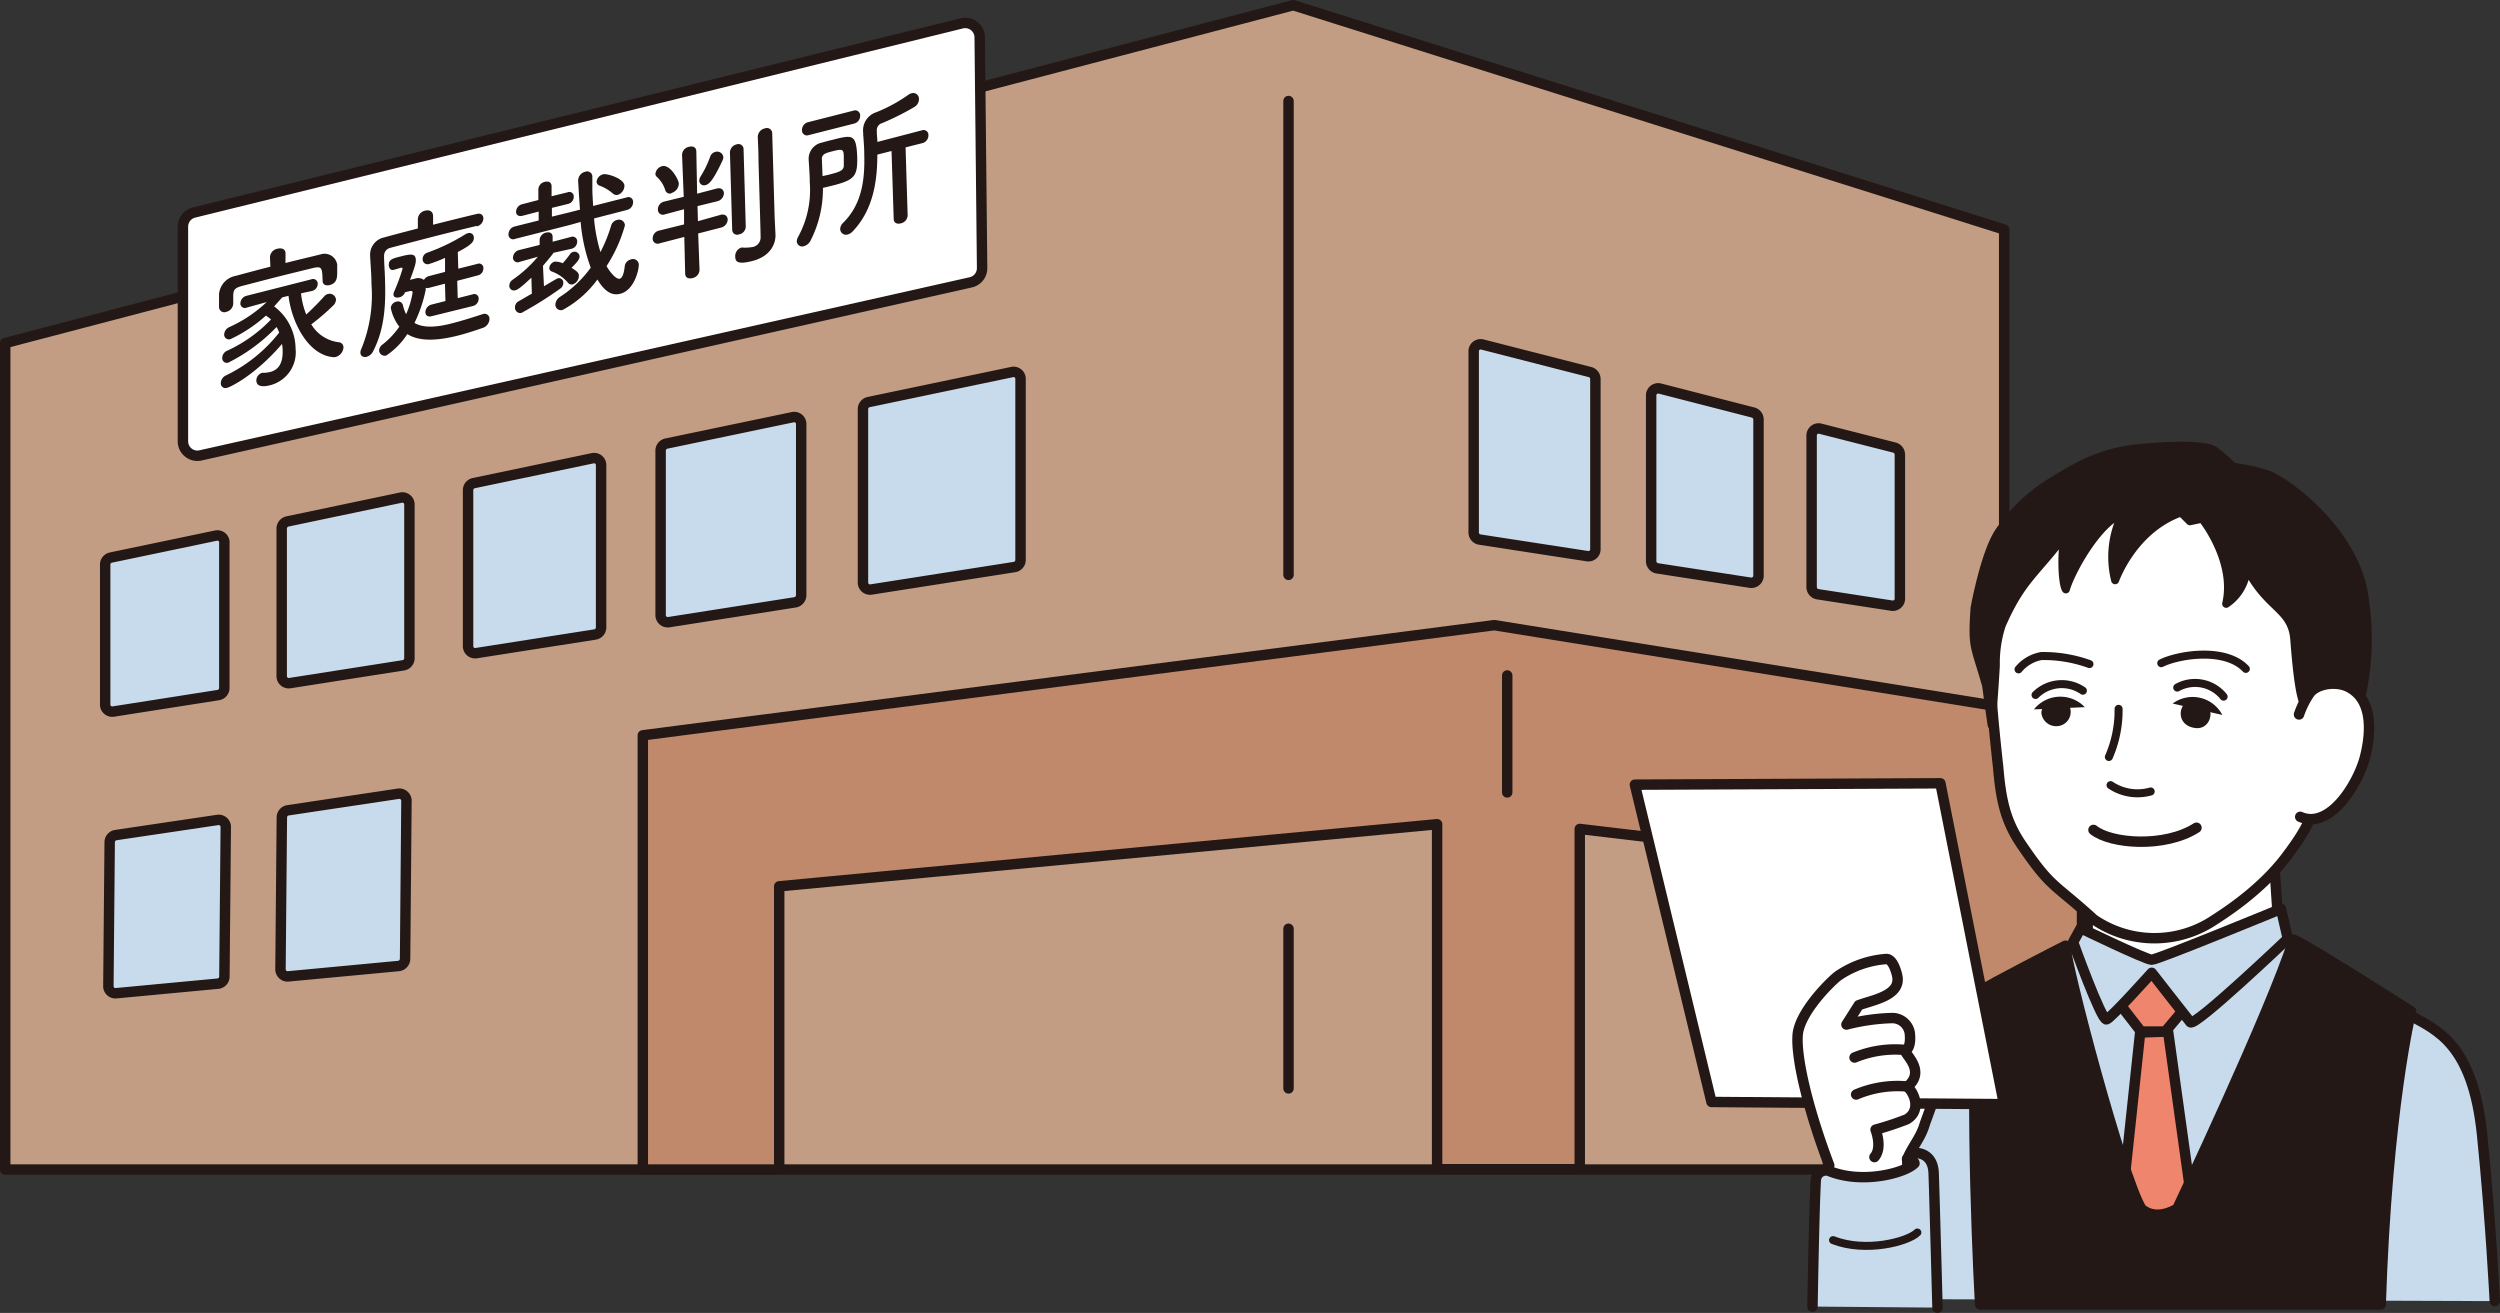
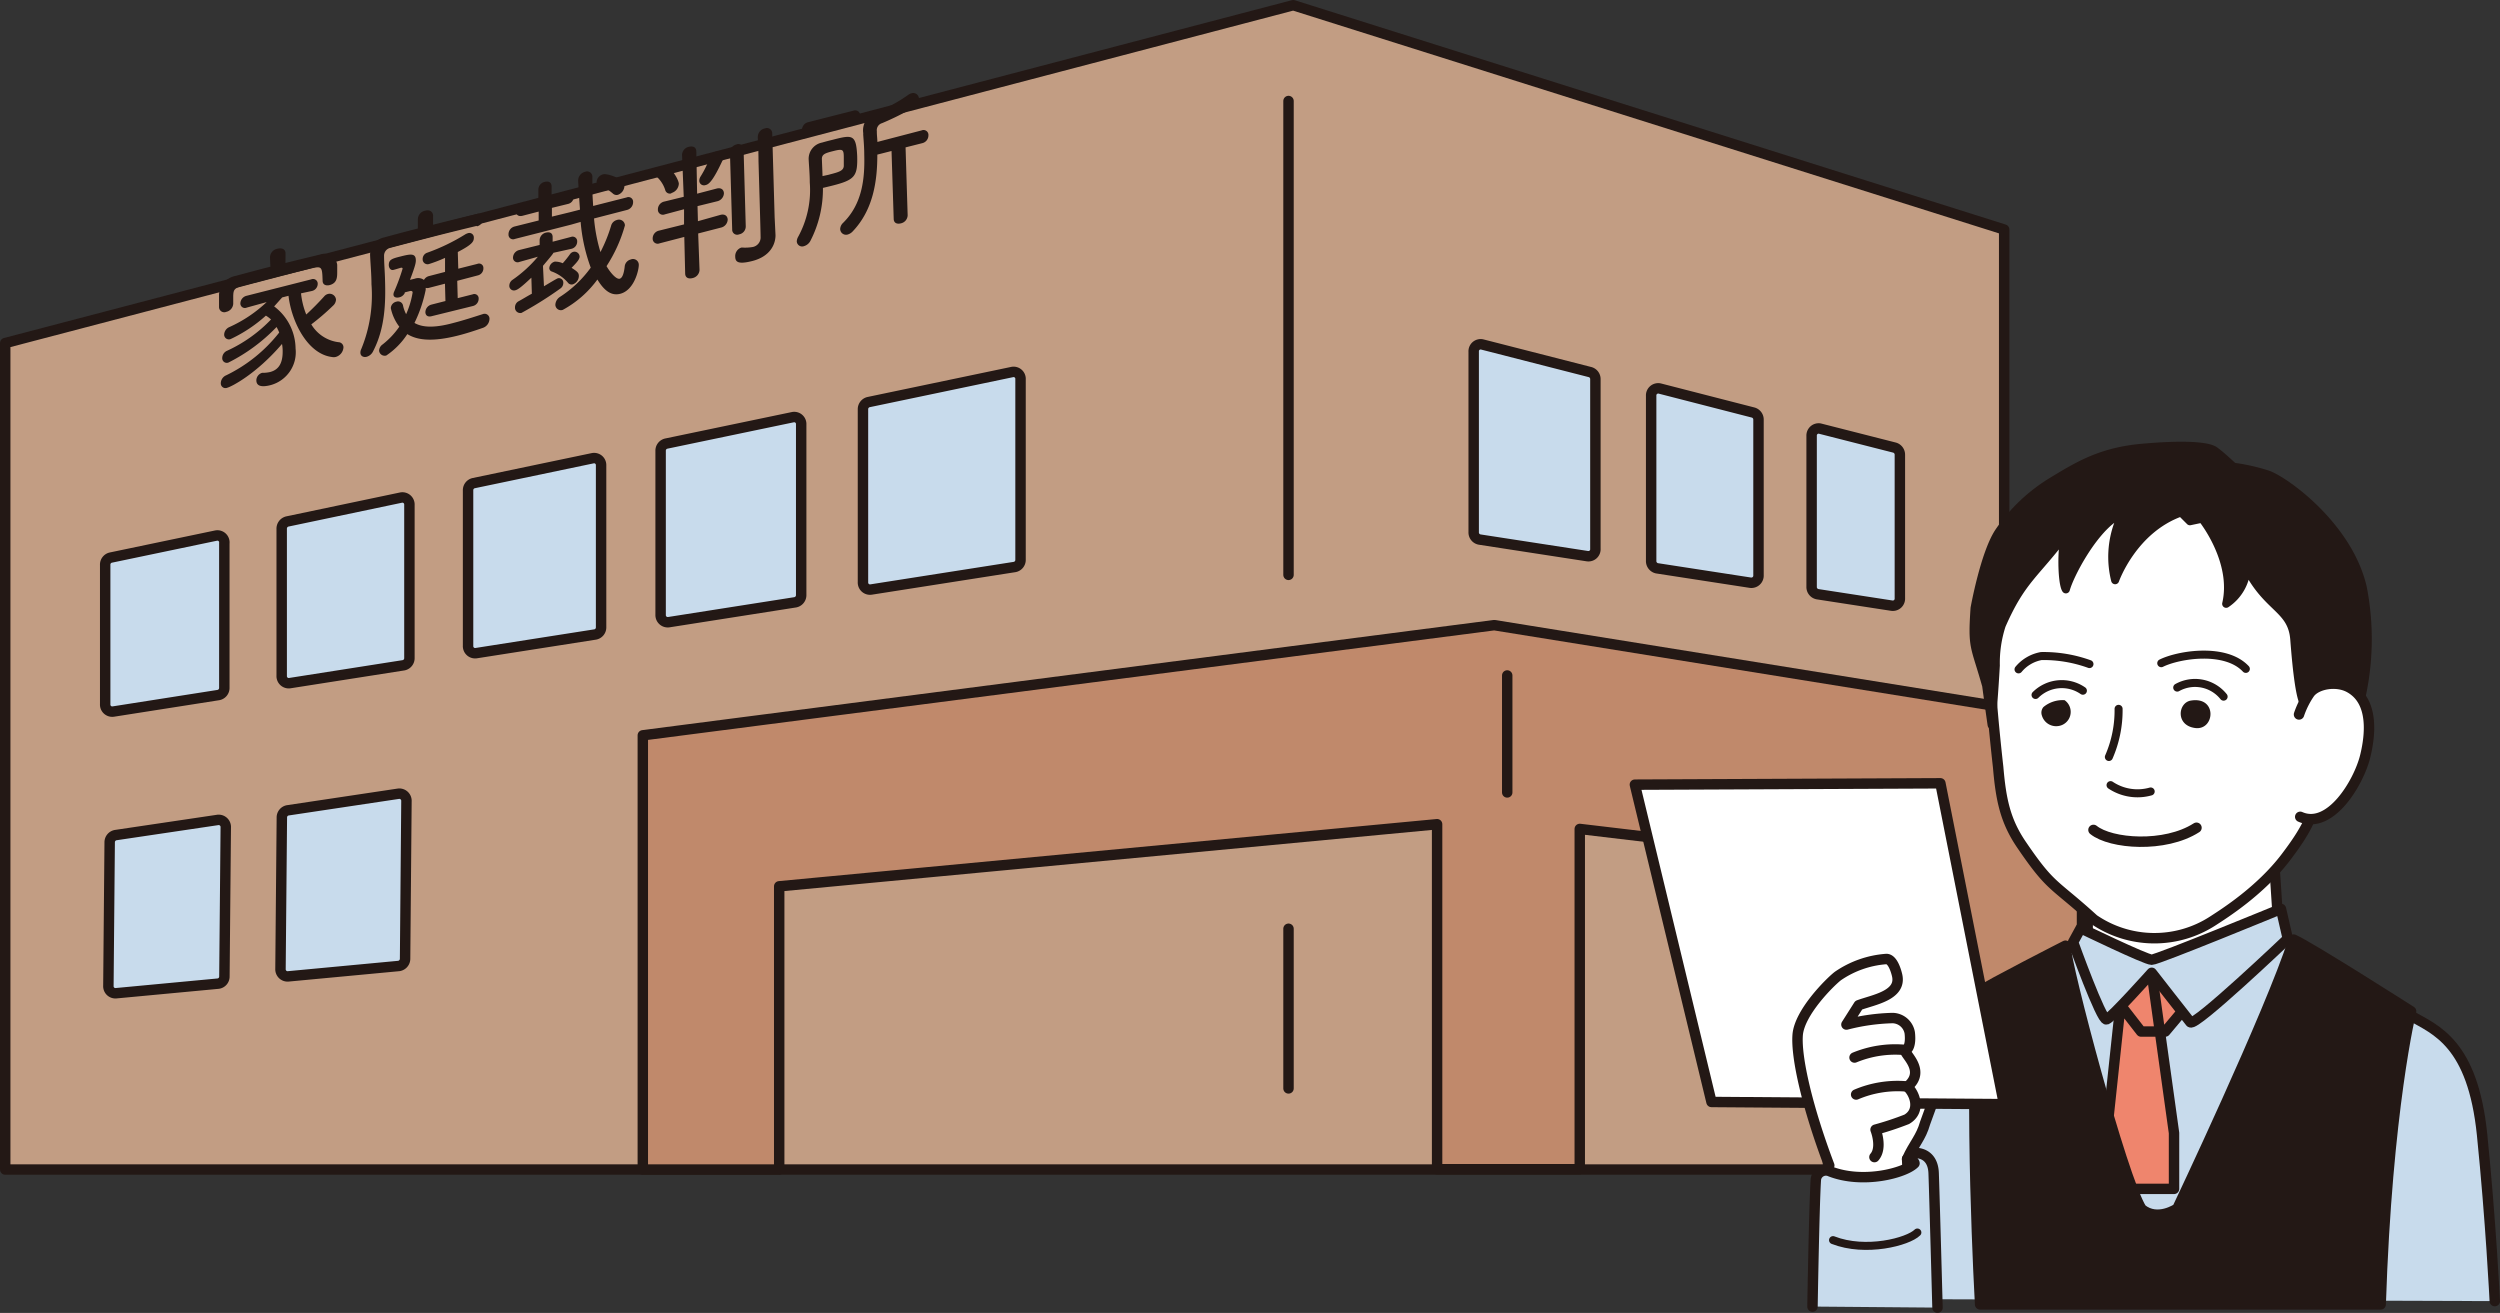
<svg xmlns="http://www.w3.org/2000/svg" viewBox="0 0 311.6 163.64">
  <rect x="0" y="0" width="311.6" height="163.64" fill="#333333" stroke="none" />
  <defs>
    <clipPath id="clip-path" transform="translate(-2.2)">
      <path fill="none" d="M0 0h316v165H0z" />
    </clipPath>
    <style>.cls-11,.cls-12{fill:none}.cls-11,.cls-12,.cls-4,.cls-6{stroke:#231815;stroke-linecap:round;stroke-linejoin:round}.cls-12,.cls-4,.cls-6{stroke-width:1.3px}.cls-4{fill:#fff}.cls-5{fill:#231815}.cls-6{fill:#c8dbec}</style>
  </defs>
  <g id="レイヤー_2" data-name="レイヤー 2">
    <g clip-path="url(#clip-path)" id="contents">
      <path stroke-width="1.3" stroke="#231815" stroke-linecap="round" stroke-linejoin="round" fill="#c29d83" d="M161.19.65h0L.65 42.76v103.01H249.8V28.61L161.19.65z" />
-       <path class="cls-4" d="M122 2.93L26.34 26.5A1.81 1.81 0 0025 28.25V55a1.8 1.8 0 002.2 1.76l96-21.57a1.81 1.81 0 001.41-1.78l-.3-28.71A1.81 1.81 0 00122 2.93z" transform="translate(-2.2)" />
      <path class="cls-5" d="M37.78 32.78c1.49-.38 3-.73 4.37-1.07A1.59 1.59 0 0144.23 33v.87c0 .66 0 1.41-.93 1.66-.43.11-.88 0-.89-.53-.05-1.65-.08-1.84-1.21-1.59-1.45.36-3.2.78-4.89 1.21-1.41.36-2.75.72-3.86 1s-1.15.58-1.18 1.25v1a1.1 1.1 0 01-.87 1 .65.65 0 01-.9-.59V36.67a2.54 2.54 0 012.05-2.28c1.38-.37 2.86-.77 4.35-1.15l-.05-1.19a1.12 1.12 0 01.94-1.05c.47-.12 1 0 1 .59zm1.94 3.78a9.73 9.73 0 00.65 2.64c.78-.71 1.59-1.54 2.23-2.25a.92.92 0 01.48-.31.8.8 0 011 .7 1.09 1.09 0 01-.39.78A28.76 28.76 0 0141 40.43a4.63 4.63 0 003.38 2.22.64.64 0 01.63.64 1.32 1.32 0 01-1 1.21 1.14 1.14 0 01-.42 0c-3.07-.37-5.06-4.43-5.43-7.63l-.79.2-1 1.12a6.65 6.65 0 012.67 5.24A4.24 4.24 0 0135.93 48c-1.13.29-1.76.13-1.78-.58a1 1 0 01.72-.95h.22a4.49 4.49 0 00.77-.1c1.2-.31 1.61-1.28 1.57-2.75a4.9 4.9 0 00-.08-.75c-3.22 3.77-6.33 5.34-6.83 5.46a.58.58 0 01-.8-.55 1.09 1.09 0 01.67-1A18.83 18.83 0 0037 41.45a4.88 4.88 0 00-.33-.69 21.88 21.88 0 01-6 4.43.57.57 0 01-.77-.57 1 1 0 01.62-.91 17.84 17.84 0 005.46-3.89 3.82 3.82 0 00-.64-.48 18 18 0 01-4.39 2.92.59.59 0 01-.81-.54 1.06 1.06 0 01.64-.95 16.73 16.73 0 004.66-3.12l-2.49.69a.56.56 0 01-.79-.52 1 1 0 01.76-.95l8.07-2.05a.58.58 0 01.81.55.92.92 0 01-.73.9zm21.88-8.4c-1 .24-2.9.7-4.87 1.2-2.38.61-4.86 1.26-5.95 1.55a1 1 0 00-.71 1c0 .92.1 1.93.12 3 .09 2.86 0 6-1.48 8.86a1.28 1.28 0 01-.81.7c-.4.1-.77-.09-.78-.5a1 1 0 01.11-.47 17.64 17.64 0 001.27-8.08c0-1.22-.12-2.43-.17-3.59a2.2 2.2 0 011.76-2.24c.9-.25 2.46-.67 4.19-1.11v-1.14a1.12 1.12 0 01.9-1.08c.46-.12.94 0 1 .6v1.15c2.17-.55 4.3-1.07 5.43-1.34.56-.15.83.17.84.54a1.05 1.05 0 01-.8 1zM56 39.41c-.53.14-.77-.14-.78-.5a1 1 0 01.74-.94l1.76-.45-.06-2.16-2 .52a.77.77 0 01-.4 0v.24a17 17 0 01-1.4 4.13c1.21.71 3 .51 4.86 0 1.22-.31 2.47-.72 3.66-1.1a.61.61 0 01.83.6 1.22 1.22 0 01-.87 1.13c-1.11.39-2.13.71-3 .93-3.11.8-5.08.64-6.37-.17a9.31 9.31 0 01-2.62 2.67.7.7 0 01-.9-.6 1 1 0 01.44-.78 10.1 10.1 0 002.08-2.21 5.72 5.72 0 01-1.06-2.32.87.87 0 01.7-.8.63.63 0 01.82.47 4.35 4.35 0 00.39 1.09 10.84 10.84 0 00.81-2.71c0-.18-.19-.21-.34-.17l-.64.16v.08a1 1 0 01-.68.54c-.37.09-.72 0-.73-.35a.88.88 0 01.07-.32 24.59 24.59 0 001.07-2.9c0-.13-.12-.14-.24-.11s-.75.23-.9.26c-.34.09-.57-.23-.58-.6 0-.66.36-.8 1.45-1.07 1.26-.32 1.9-.43 1.92.45 0 .27 0 .56-.73 2.46l.62-.15a1.21 1.21 0 011.12.16 1 1 0 01.63-.48l2-.52v-1.75a16.77 16.77 0 01-2 .77.61.61 0 01-.79-.61.83.83 0 01.59-.81 24.5 24.5 0 004.72-2.28 1.42 1.42 0 01.32-.14.56.56 0 01.75.57c0 .48-.23.85-2 1.77l.06 2.08 2.38-.6a.54.54 0 01.75.52.9.9 0 01-.71.92l-2.55.67.06 2.16 1.86-.47a.54.54 0 01.75.53.93.93 0 01-.71.92zm20.24-12.18a20.48 20.48 0 00.8 4.19 18.9 18.9 0 001.33-3.29 1 1 0 01.72-.71.74.74 0 011 .68 18.31 18.31 0 01-2.29 5.07c.27.5 1.13 1.69 1.64 1.57.29-.08.52-.53.63-1.58a1 1 0 01.75-.82.72.72 0 011 .68c0 .67-.58 3.16-2.32 3.6-.91.23-1.84-.12-2.84-1.78a13 13 0 01-4.31 3.78.69.69 0 01-.93-.63A1.24 1.24 0 0172 37a14.26 14.26 0 003.83-3.64 21.67 21.67 0 01-1.26-5.7l-1.19.34-7 1.78a.57.57 0 01-.8-.55 1 1 0 01.76-1l3-.75v-1.11l-2 .52c-.54.14-.81-.13-.82-.49a1 1 0 01.78-.95l2-.52v-1.26a1 1 0 01.79-1c.42-.11.85 0 .86.54v1.25l2-.49a.54.54 0 01.76.52.91.91 0 01-.72.93l-2 .49V27l2.34-.57 1.16-.3c-.12-1.55-.23-3.57-.23-3.63a1.13 1.13 0 01.88-1.09.65.65 0 01.89.66v1.43c0 .7.06 1.43.1 2.17l4.17-1.06a.58.58 0 01.81.56 1 1 0 01-.77 1zm-5.07 4.28c0 .11-.71.92-1.29 1.62v.11l.12 2.44c.59-.35 1.66-1 1.75-1a.55.55 0 01.66.57.85.85 0 01-.35.7A46.76 46.76 0 0167.2 39a.66.66 0 01-.81-.69.86.86 0 01.48-.78c.47-.25 1-.59 1.62-.92l-.06-2c-1.35 1.28-1.73 1.5-2 1.57a.58.58 0 01-.75-.58.92.92 0 01.41-.73A15.81 15.81 0 0069.24 32l-2.31.65a.57.57 0 01-.79-.53 1 1 0 01.75-.95l2.57-.64v-.61a1 1 0 01.8-.93c.4-.1.8 0 .82.52v.62l2.29-.6a.57.57 0 01.77.58.92.92 0 01-.71.9zm3.18 2.86a1.13 1.13 0 01-.75 1.07.57.57 0 01-.6-.19 4.74 4.74 0 00-2-1.4.46.46 0 01-.34-.42.91.91 0 01.68-.82 2.31 2.31 0 011 .2 12.81 12.81 0 00.92-1.15.72.72 0 01.4-.27.63.63 0 01.78.58c0 .32-.24.64-1 1.41.71.46.9.62.91.99zm4.27-10.22a5.33 5.33 0 00-1.66-1 .55.55 0 01-.4-.5 1.07 1.07 0 01.84-.93c.45-.12 2.6.53 2.63 1.43a1.22 1.22 0 01-.81 1.13.66.66 0 01-.6-.13zm10.6 4.95l.17 4.56a1.09 1.09 0 01-.87 1c-.46.12-.9 0-.92-.56l-.11-4.57-3.08.8a.62.62 0 01-.86-.59 1 1 0 01.81-1l3.1-.77v-1.89l-2.4.64a.62.62 0 01-.86-.6 1 1 0 01.81-1l2.41-.59-.21-5.23a1.06 1.06 0 01.85-1c.46-.12.92 0 .93.58l.1 5.26 2.44-.64c.59-.15.89.19.9.59a1.07 1.07 0 01-.85 1l-2.44.6.05 1.88 2.81-.79c.59-.15.89.19.9.59a1.07 1.07 0 01-.85 1zm-3.34-5a.59.59 0 01-.77-.43 3.78 3.78 0 00-1-1.59.52.52 0 01-.22-.42 1.12 1.12 0 01.84-.95c1-.25 2.06 1.67 2.08 2.19a1.27 1.27 0 01-.93 1.16zm3.48-1.54a1 1 0 01.16-.56 12.5 12.5 0 001.18-2.43.94.94 0 01.66-.64.78.78 0 011 .64 1 1 0 01-.1.42c-1.16 2.49-1.69 3-2.13 3.08a.58.58 0 01-.77-.55zM93.18 19a1.06 1.06 0 01.82-1 .64.64 0 01.88.63l.27 9.58a1 1 0 01-.83 1 .62.62 0 01-.86-.59zm5.68 10.32c0 1.13-.66 2.64-2.88 3.21-1.77.45-2.13.13-2.14-.53a1.12 1.12 0 01.75-1.14.69.69 0 01.2 0 5.62 5.62 0 001.21-.07 1.21 1.21 0 001-1.28c0-.7-.16-5.92-.26-9.41 0-1.43-.08-2.58-.09-3a1.1 1.1 0 01.9-1.1.66.66 0 01.9.64l.3 10.41zm4.36.68a1.32 1.32 0 01-.81.68.67.67 0 01-.9-.58 1.24 1.24 0 01.17-.58 12.14 12.14 0 001.45-6.78c0-1-.09-1.93-.14-2.9a2.06 2.06 0 011.67-2.07c.41-.12.83-.23 1.25-.33 2.51-.64 3-.76 3.13 2 .07 2.57-.29 3-3.27 3.74l-1 .24a14.09 14.09 0 01-1.55 6.58zM103 16.84a.62.62 0 01-.84-.62 1 1 0 01.8-1l5.62-1.43a.62.62 0 01.83.62 1 1 0 01-.78 1zm2.59 4.91c1.22-.31 1.74-.48 1.78-1.06v-1c0-1.07-.09-1.17-1.31-.86-.95.24-1.44.38-1.42 1s.06 1.4.08 2.12c.33-.08.62-.13.9-.2zm7.73-2.93l-1.77.45c0 3.23-.48 6.85-3.06 9.56a1.36 1.36 0 01-.63.4.73.73 0 01-.94-.69 1.11 1.11 0 01.35-.75c2.42-2.37 2.73-5.54 2.65-8.52 0-.85-.07-1.69-.13-2.49a1.55 1.55 0 000-.22 2.37 2.37 0 011.6-2.56 19.1 19.1 0 004.06-2.21 1.15 1.15 0 01.38-.17.72.72 0 01.91.73 1.14 1.14 0 01-.6 1 33.28 33.28 0 01-4 2 .91.91 0 00-.65 1v.11c0 .39.06.8.07 1.23l5.52-1.44a.61.61 0 01.84.6 1 1 0 01-.79 1l-2.06.52.26 8.47a1.06 1.06 0 01-.85 1c-.43.11-.88 0-.89-.57z" transform="translate(-2.2)" />
      <path class="cls-6" d="M101 52l-15.76 3.29a.9.9 0 00-.7.91v20.42a.89.89 0 001 .93l15.79-2.48a.91.91 0 00.73-.93V52.9A.87.87 0 00101 52zM38.29 85.15l14.21-2.23a.9.9 0 00.73-.92V62.93a.88.88 0 00-1-.92L38 65a.92.92 0 00-.69.92v18.31a.88.88 0 00.98.92zm37.8-28.04l-14.86 3.11a.9.9 0 00-.69.91v19.36a.88.88 0 001 .92l14.86-2.33a.9.9 0 00.72-.92V58a.87.87 0 00-1.03-.89zM109.76 51v21.56a.88.88 0 001 .92l17.91-2.81a.9.9 0 00.73-.92V47.28a.87.87 0 00-1-.92l-17.91 3.75a.91.91 0 00-.73.89zM29.15 66.75L16 69.5a.9.9 0 00-.69.91v17.36a.88.88 0 001 .92l13.12-2.06a.9.9 0 00.73-.92v-18a.87.87 0 00-1.01-.96zm8.93 54.95l13.83-1.3a.91.91 0 00.78-.92l.17-19.61a.89.89 0 00-1-.94L38.07 101a.9.9 0 00-.74.91l-.17 18.86a.89.89 0 00.92.93zm-8.7-19.51l-12.78 1.9a.91.91 0 00-.73.92l-.16 17.85a.88.88 0 00.92.94l12.77-1.2a.89.89 0 00.77-.91l.17-18.56a.89.89 0 00-.96-.94zm179.33-31.36l11.67 1.8a.89.89 0 001-.93V52.33a.91.91 0 00-.66-.91l-11.67-3a.88.88 0 00-1.05.91V69.9a.92.92 0 00.71.93zm-8.35-24.46l-13.43-3.44a.87.87 0 00-1.05.9v22.5a.9.9 0 00.74.92l13.43 2.07a.87.87 0 001-.92V47.27a.9.9 0 00-.69-.9zM228 54.32v18.81a.91.91 0 00.73.93l9.27 1.43a.88.88 0 001-.92V56.7a.92.92 0 00-.66-.91L229 53.41a.88.88 0 00-1 .91z" transform="translate(-2.2)" />
      <path class="cls-4" d="M160.6 12.59v59.06m0 44.11v19.9" />
      <path d="M186.24 77.92L80.12 91.65v54.12h17v-35.3l82-7.74v43h17.78v-42.41l45.6 5.41v37h17v-56z" fill="#c0896b" stroke-width="1.3" stroke="#231815" stroke-linecap="round" stroke-linejoin="round" />
      <path class="cls-4" d="M187.86 84.19v14.58" />
      <path class="cls-6" d="M238.16 161.92c0-1.74 2.31-21.48 3.16-26.82s6.21-10.36 7.9-11 9.58-5 9.58-5l2.42-1.64 9.17 3.82 16.22-5.34 1.58 2.07s11.48 6.87 14.53 8.61 7.69 3.38 8.85 14.83c1.09 10.72 1.58 20.72 1.58 20.72" transform="translate(-2.2)" />
-       <path d="M268.19 121.25l4.46 4.02-2.77 3.3h-3.02l-2.71-3.49 4.04-3.83zm2.04 7.32l2.78 19.97v6.96h-8.7l.35-7.2 2.09-19.61 3.48-.12z" fill="#ef856d" stroke-width="1.3" stroke="#231815" stroke-linecap="round" stroke-linejoin="round" />
+       <path d="M268.19 121.25l4.46 4.02-2.77 3.3h-3.02l-2.71-3.49 4.04-3.83zl2.78 19.97v6.96h-8.7l.35-7.2 2.09-19.61 3.48-.12z" fill="#ef856d" stroke-width="1.3" stroke="#231815" stroke-linecap="round" stroke-linejoin="round" />
      <path class="cls-4" d="M262.28 112.2s.21 3.27.1 3.82-.31 1.52-.31 1.52l7.16 3.6s11.8-1.52 17.38-5.23c-.42-.33-.53-2-.53-2l-.42-6.44z" transform="translate(-2.2)" />
      <path class="cls-6" d="M260.59 117.43s3.54 9.85 4.17 9.63 5.63-5.81 5.63-5.81 4.29 5.51 4.82 6.16S287.35 117 287.35 117l-.85-3.71s-15.37 6.33-16.11 6.33-8.85-3.93-8.85-3.93z" transform="translate(-2.2)" />
      <path d="M257.44 117.87c0 2.29 7.06 29 9.48 32.82 2 1.64 4.47-.07 4.47-.07s11.65-24.57 14.49-33.51c2.21 1 14.64 8.94 14.64 8.94s-3 12.21-3.79 36.53H246.8s-1.47-26.28-.2-38.93c1.2-.87 10.84-5.78 10.84-5.78z" fill="#231815" stroke-width="1.3" stroke="#231815" stroke-linecap="round" stroke-linejoin="round" />
      <path class="cls-4" d="M291.63 96.37c-.86 4.61-1.36 6.32-4.53 10.49s-7.67 7-9.07 7.91a13.38 13.38 0 01-14.86-.17c-5.07-4.62-5.27-3.82-9-9.3-2.05-3-2.58-5.69-2.92-9.68 0 0-1-8.78-1-12s.15-12.63 6.11-18.85c7.47-7.82 28.82-10.87 34.88 5.79 3.6 10.07 1.66 15.76 1.66 15.76" transform="translate(-2.2)" />
      <path d="M296.18 88.33a33.58 33.58 0 00.52-15.09c-1.76-7.7-9.78-13.44-11.93-14.13a24.74 24.74 0 00-4.21-.94s-1.42-1.36-2.31-2-4.07-.81-9.07-.36-7.85 2.13-11.05 4.08a21.52 21.52 0 00-6.82 6.43c-1.78 2.71-3 9.47-3 9.47-.35 5.1 0 4.53 1.45 9.69 0 .07.68 5 .68 4.89.08-1.18.33-4 .52-7.42a15.22 15.22 0 01.73-5c2.52-5.76 4.19-6.31 8-11.41-.62 1.37-.53 6.13 0 6.92.5-1.81 3.13-6.81 5.89-8.81a.44.44 0 01.66.55 11.94 11.94 0 00-.41 7.12s2.21-6.32 8.22-8.45l1.1 1.1 1.52-.32s4.25 5.25 3 10.61a5.73 5.73 0 002.55-4.47c2.58 5.15 5.64 5 5.94 8.92.72 9.44 1.43 7.6 1.49 8.79.82-4.32 6.53-.17 6.53-.17z" transform="translate(-2.2)" fill="#231815" stroke="#231815" stroke-linecap="round" stroke-linejoin="round" />
      <path class="cls-5" d="M256.7 89.18a1.85 1.85 0 002 1.32 1.78 1.78 0 00.83-3.23 3.74 3.74 0 00-2.64.86 1.08 1.08 0 00-.19 1.05zm18.57-1.86c-1.61.26-1.94 3.09.53 3.42s2.81-3.97-.53-3.42z" transform="translate(-2.2)" />
      <path class="cls-11" d="M270.26 98.65a6.05 6.05 0 01-5-.79m6.32-15.2c2.18-1.08 8-2 10.54.71m-19.49-.6a16.86 16.86 0 00-6-1 4.81 4.81 0 00-2.84 1.66" transform="translate(-2.2)" />
-       <path class="cls-5" d="M279.19 89.11a4.18 4.18 0 00-6.19-1.42" transform="translate(-2.2)" />
      <path class="cls-11" d="M279.35 86.83a4.56 4.56 0 00-5.78-1.13" transform="translate(-2.2)" />
-       <path class="cls-5" d="M262.05 88.14a4.21 4.21 0 00-6.34.28" transform="translate(-2.2)" />
      <path class="cls-11" d="M255.91 86.62a4.63 4.63 0 015.9-.53m4.45 2.26a14.5 14.5 0 01-1.21 6" transform="translate(-2.2)" />
      <path class="cls-4" d="M288.9 101.81c3.74 1.66 7.27-4.24 8.09-7.51.67-2.7 1.1-6.89-1.91-8.58-1.66-.94-4.15-.48-5 .68a10.73 10.73 0 00-1.33 2.65" transform="translate(-2.2)" />
      <path class="cls-12" d="M263.13 103.44c2.16 1.75 8.9 2.26 12.84-.27" transform="translate(-2.2)" />
      <path class="cls-4" d="M239.9 144.47c.85-1.9 1.72-2.64 2.25-4.51.11-.37 2-5.45 2-5.45l-12.27.66-1.84 9v8.31h10.22z" transform="translate(-2.2)" />
      <path class="cls-4" d="M203.77 97.8l38.08-.17 7.92 39.99-36.45-.27-9.55-39.55z" />
      <path class="cls-4" d="M230.2 145.26c-2.74-7.24-4.15-13.44-3.94-16.25s4-6.57 5-7.35a12.2 12.2 0 016.06-2.13c.76 0 1.19 1.41 1.33 2 .62 2.56-3 3.09-4.78 3.76l-1.53 2.41a25.32 25.32 0 015.76-.81 2.22 2.22 0 012.13 1.83c.12 1 0 1.91-.5 2.18s2.73 2.46.2 4.55c.95.85 1.73 3-.07 4.06a37.61 37.61 0 01-3.89 1.29s.89 2.24-.14 3.42" transform="translate(-2.2)" />
      <path class="cls-12" d="M239.73 130.87a13.31 13.31 0 00-6.38.94m6.58 3.61a13.19 13.19 0 00-6.38 1" transform="translate(-2.2)" />
      <path class="cls-6" d="M228.11 162.85c0-.35.22-13 .42-15.85a1.26 1.26 0 011.77-1c4.08 1.6 9.34.21 10.52-1 0-.32-.92-.54-.92-.54l1-.75s2.21-.17 2.31 2.51.48 16.76.48 16.76" transform="translate(-2.2)" />
      <path class="cls-11" d="M230.67 154.57c4.07 1.59 9.34.21 10.51-.95" transform="translate(-2.2)" />
    </g>
  </g>
</svg>